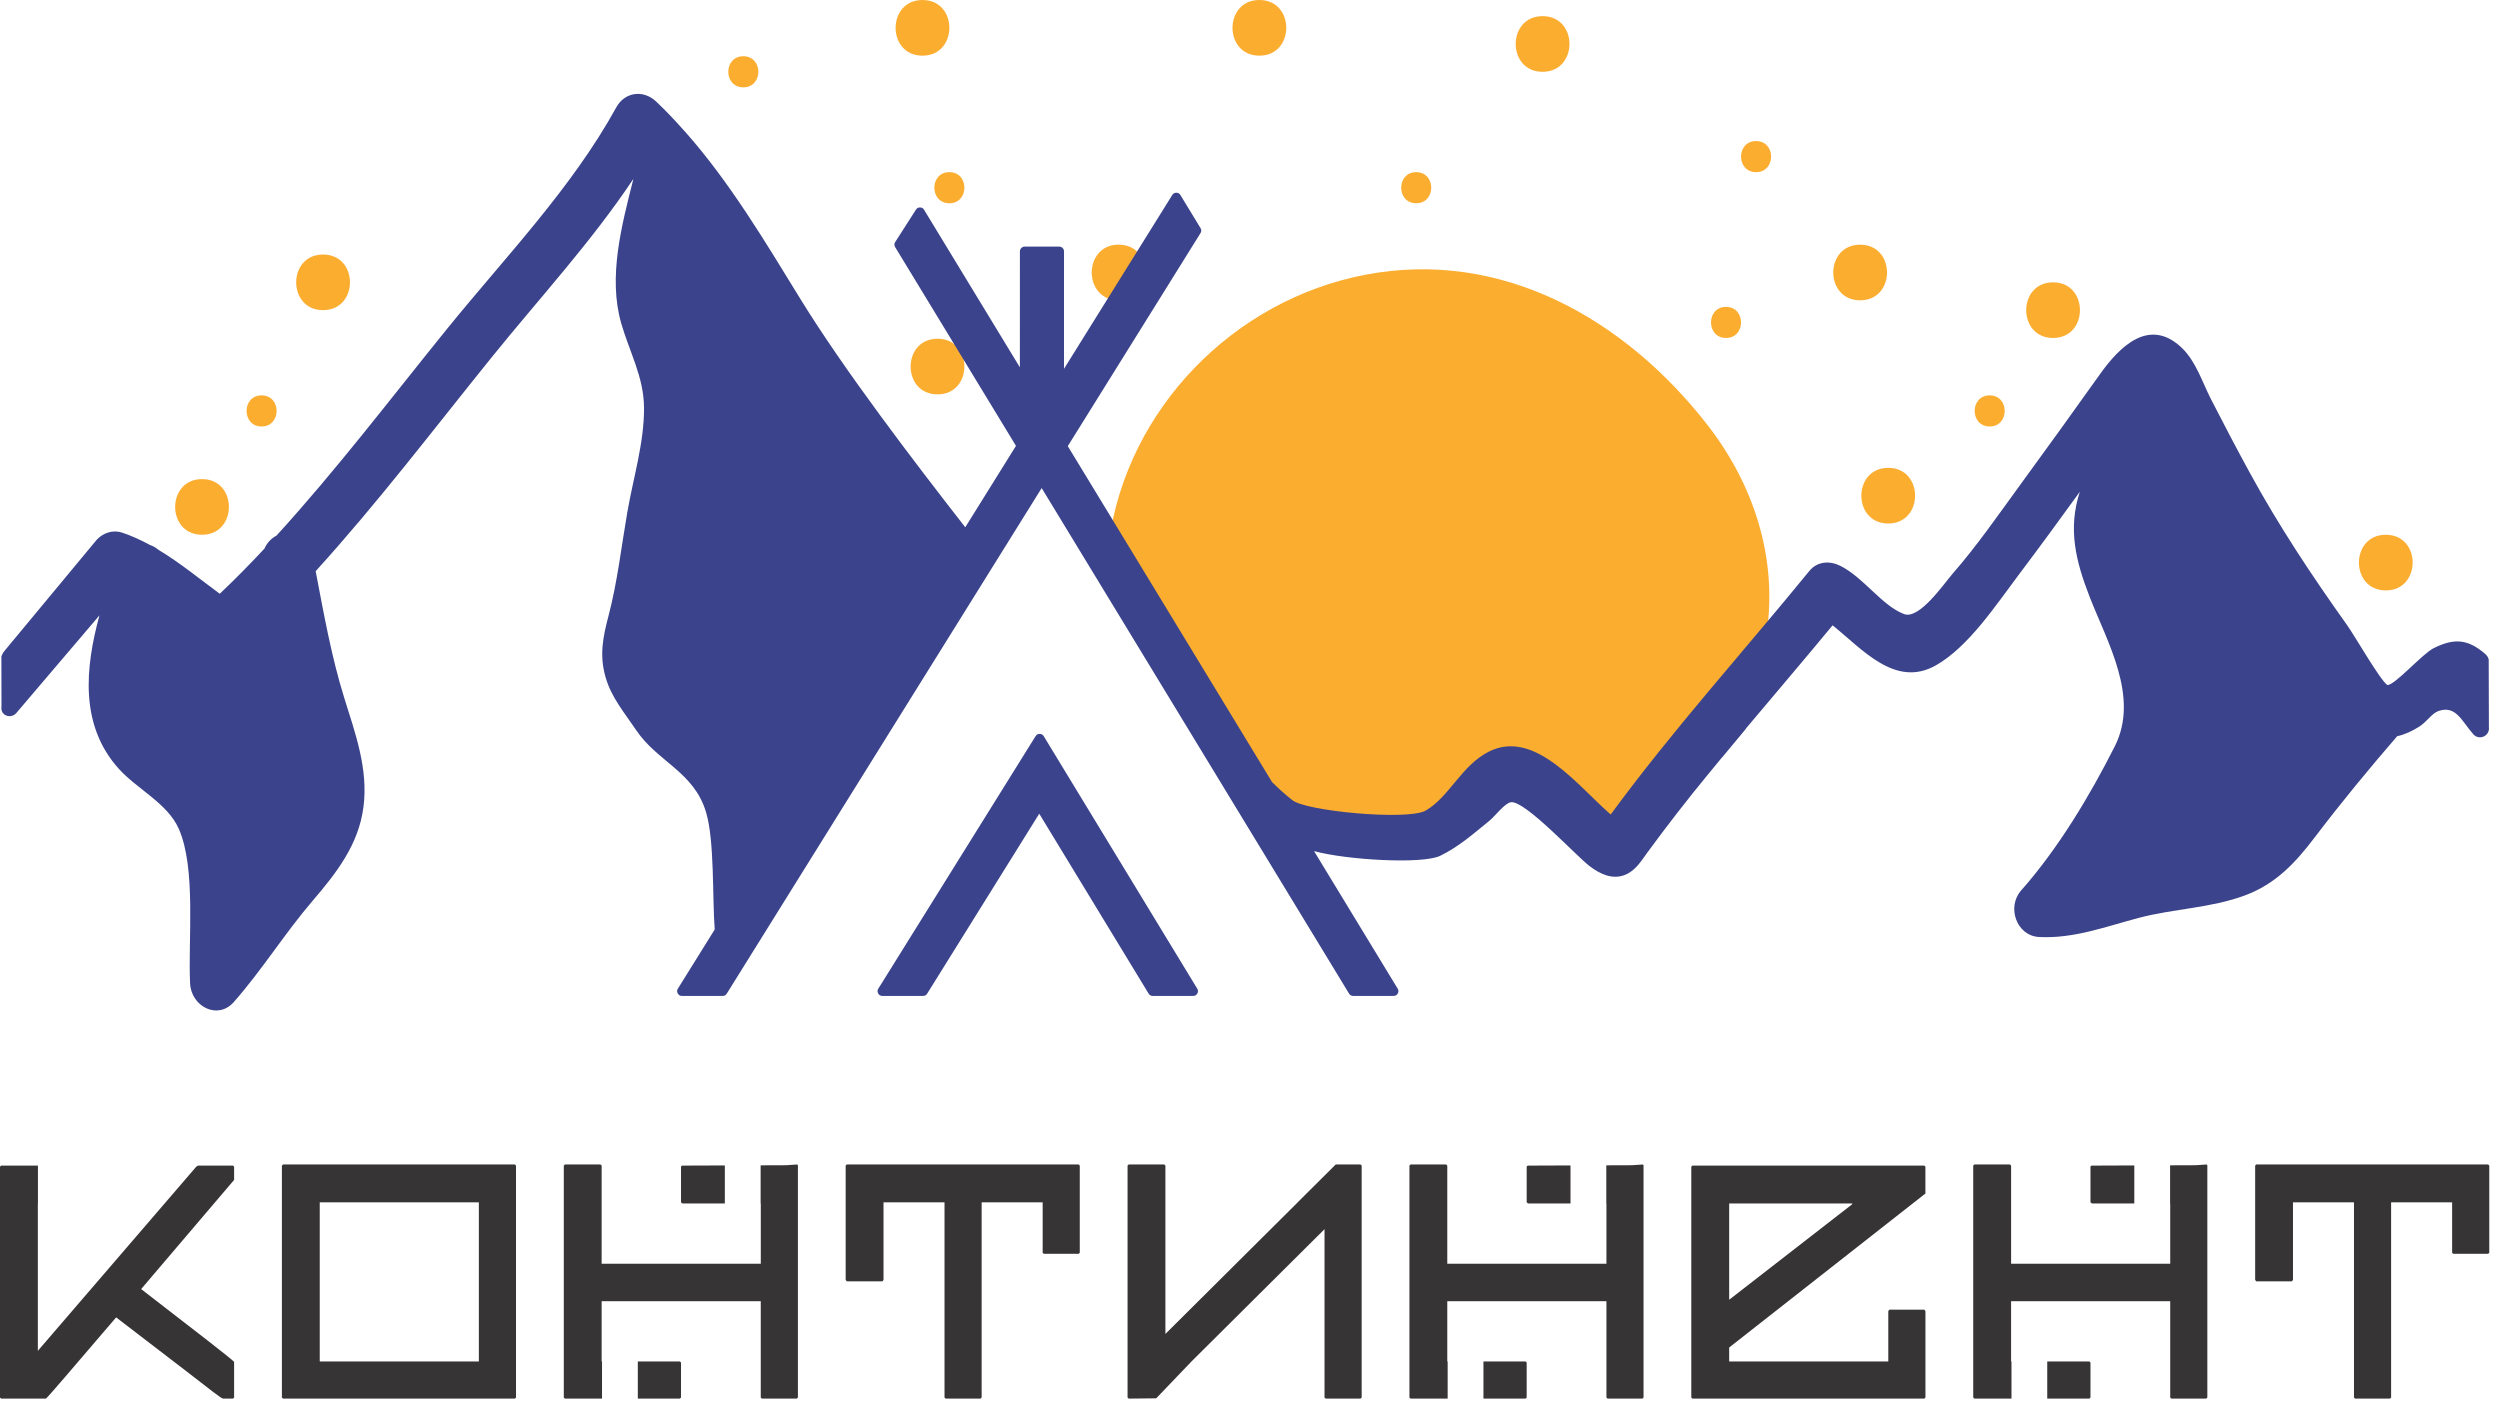
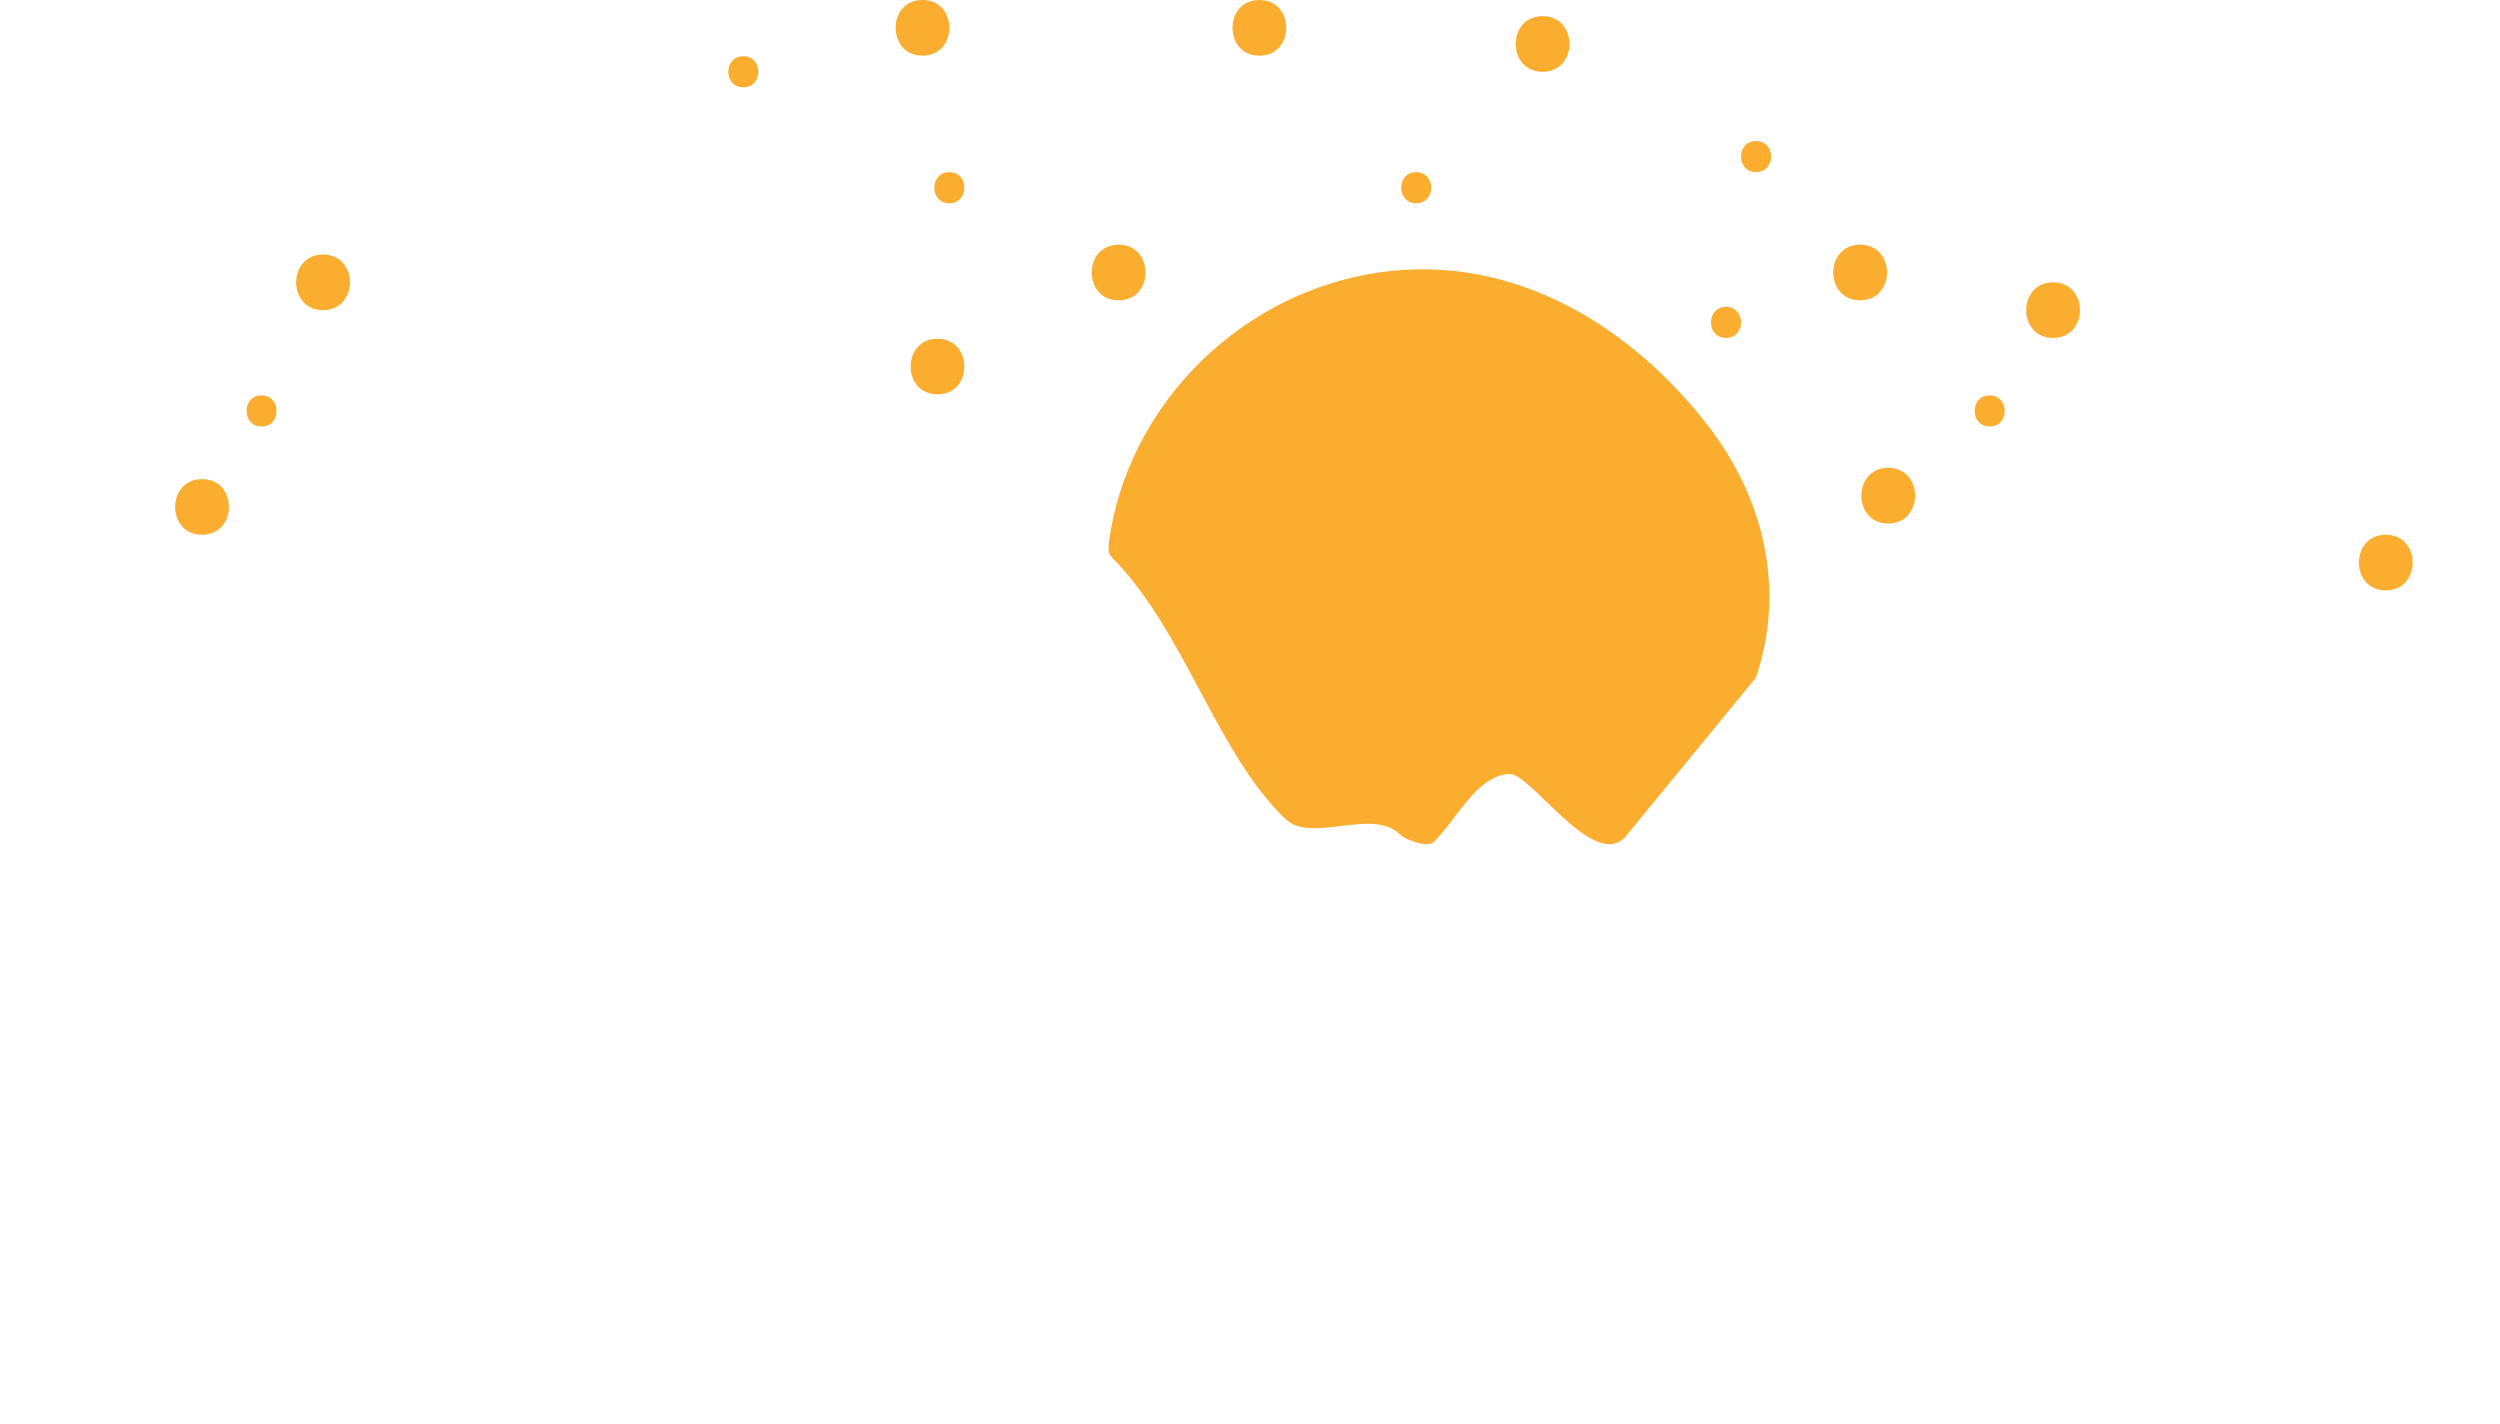
<svg xmlns="http://www.w3.org/2000/svg" width="79" height="45" viewBox="0 0 79 45" fill="none">
  <path d="M35.349 9.49C36.48 9.49 36.482 7.731 35.349 7.731C34.217 7.731 34.215 9.49 35.349 9.49ZM35.112 17.587C37.433 19.914 38.431 23.791 40.624 25.884C41.447 26.669 43.375 25.502 44.246 26.375C44.416 26.546 45.116 26.785 45.288 26.622C46.032 25.916 46.659 24.497 47.702 24.456C48.39 24.438 50.41 27.603 51.393 26.406L55.487 21.414C56.438 18.604 55.736 15.702 53.933 13.398C51.322 10.062 47.444 7.863 43.151 8.681C38.984 9.474 35.609 12.922 35.039 17.145C35.02 17.291 35.017 17.491 35.113 17.587H35.112ZM29.625 12.462C30.757 12.462 30.759 10.704 29.625 10.704C28.494 10.704 28.492 12.462 29.625 12.462ZM62.874 13.477C63.507 13.477 63.508 12.494 62.874 12.494C62.242 12.494 62.24 13.477 62.874 13.477ZM23.489 2.76C24.122 2.76 24.122 1.777 23.489 1.777C22.856 1.777 22.855 2.76 23.489 2.76ZM8.266 13.477C8.899 13.477 8.9 12.494 8.266 12.494C7.634 12.494 7.633 13.477 8.266 13.477ZM54.542 10.68C55.175 10.68 55.176 9.697 54.542 9.697C53.91 9.697 53.909 10.68 54.542 10.68ZM44.752 6.423C45.385 6.423 45.386 5.44 44.752 5.44C44.12 5.44 44.119 6.423 44.752 6.423ZM55.492 5.44C56.125 5.44 56.126 4.457 55.492 4.457C54.859 4.457 54.858 5.44 55.492 5.44ZM30 6.423C30.633 6.423 30.634 5.44 30 5.44C29.367 5.44 29.366 6.423 30 6.423ZM29.151 1.759C30.282 1.759 30.284 0 29.151 0C28.02 0 28.017 1.759 29.151 1.759ZM6.384 16.898C7.516 16.898 7.518 15.14 6.384 15.14C5.253 15.14 5.251 16.898 6.384 16.898ZM48.746 2.269C49.877 2.269 49.879 0.51 48.746 0.51C47.614 0.51 47.612 2.269 48.746 2.269ZM10.209 9.801C11.341 9.801 11.343 8.043 10.209 8.043C9.077 8.043 9.076 9.801 10.209 9.801ZM59.668 16.543C60.799 16.543 60.801 14.784 59.668 14.784C58.536 14.784 58.535 16.543 59.668 16.543ZM58.781 9.49C59.912 9.49 59.914 7.732 58.781 7.732C57.649 7.732 57.648 9.49 58.781 9.49ZM39.797 1.759C40.928 1.759 40.93 0 39.797 0C38.665 0 38.664 1.759 39.797 1.759ZM75.391 18.657C76.523 18.657 76.524 16.898 75.391 16.898C74.26 16.898 74.258 18.657 75.391 18.657ZM64.877 10.68C66.009 10.68 66.011 8.922 64.877 8.922C63.746 8.922 63.744 10.68 64.877 10.68Z" fill="#FBAD30" />
-   <path fill-rule="evenodd" clip-rule="evenodd" d="M22.585 29.371C22.508 28.388 22.584 26.567 22.309 25.659C21.925 24.385 20.771 24.07 20.1 23.068C19.735 22.523 19.328 22.056 19.139 21.41C18.934 20.707 19.051 20.141 19.231 19.453C19.511 18.384 19.634 17.282 19.822 16.194C20.009 15.106 20.361 13.984 20.351 12.875C20.343 11.912 19.89 11.119 19.631 10.218C19.211 8.757 19.64 7.138 20.016 5.651C18.688 7.645 17.052 9.415 15.549 11.276C13.712 13.55 11.942 15.884 9.975 18.049C10.232 19.39 10.471 20.745 10.877 22.05C11.227 23.176 11.64 24.294 11.486 25.496C11.335 26.687 10.634 27.583 9.88 28.464C8.999 29.491 8.284 30.648 7.389 31.664C6.877 32.245 6.042 31.802 6.007 31.078C5.94 29.685 6.203 27.439 5.648 26.187C5.292 25.383 4.335 24.939 3.752 24.292C2.516 22.919 2.688 21.11 3.143 19.445L0.511 22.537C0.427 22.63 0.297 22.657 0.183 22.604C0.069 22.551 0.03 22.44 0.047 22.316L0.044 20.751C0.054 20.697 0.107 20.606 0.144 20.566L3.055 17.058C3.257 16.836 3.572 16.734 3.86 16.831C4.163 16.933 4.453 17.066 4.733 17.218C4.831 17.252 4.923 17.303 5.002 17.371C5.686 17.782 6.303 18.291 6.945 18.763C7.431 18.302 7.901 17.825 8.357 17.335C8.434 17.158 8.568 17.015 8.738 16.924C10.643 14.836 12.356 12.579 14.133 10.385C15.964 8.125 18.062 5.957 19.473 3.395C19.742 2.905 20.328 2.827 20.731 3.206C21.044 3.5 21.337 3.813 21.622 4.134C21.622 4.134 21.623 4.135 21.623 4.135C21.631 4.142 21.639 4.15 21.647 4.159C23.069 5.766 24.175 7.632 25.296 9.453C26.689 11.715 28.861 14.556 30.502 16.662L32.105 14.089L28.287 7.809C28.255 7.756 28.255 7.701 28.288 7.649L28.944 6.625C28.975 6.577 29.017 6.555 29.073 6.555C29.129 6.556 29.171 6.579 29.2 6.628L32.228 11.608L32.229 7.944C32.229 7.861 32.297 7.793 32.38 7.793H33.473C33.555 7.793 33.623 7.861 33.623 7.944L33.622 11.655L37.044 6.161C37.074 6.113 37.117 6.09 37.173 6.09C37.23 6.091 37.272 6.114 37.301 6.163L37.937 7.209C37.968 7.261 37.968 7.315 37.936 7.366L33.742 14.098L40.196 24.712C40.396 24.913 40.605 25.101 40.823 25.272C41.198 25.631 44.493 25.938 45.052 25.614C45.803 25.179 46.177 24.192 47.047 23.752C48.495 23.021 49.859 24.838 50.898 25.738C52.858 23.066 55.081 20.608 57.175 18.043C57.422 17.739 57.814 17.711 58.149 17.878C58.894 18.248 59.474 19.147 60.17 19.405C60.654 19.584 61.426 18.446 61.702 18.13C62.471 17.25 63.138 16.281 63.826 15.338C64.678 14.171 65.524 12.999 66.362 11.821C66.98 10.952 67.919 10.012 68.945 10.992C69.39 11.417 69.591 12.073 69.865 12.61C70.268 13.396 70.677 14.178 71.101 14.953C72.013 16.622 73.061 18.201 74.165 19.749C74.421 20.108 75.219 21.506 75.441 21.647C75.671 21.66 76.549 20.66 76.9 20.484C77.568 20.15 77.994 20.201 78.534 20.666C78.585 20.711 78.631 20.775 78.643 20.842L78.649 22.981C78.665 23.106 78.6 23.221 78.486 23.273C78.372 23.325 78.242 23.298 78.159 23.204C77.793 22.796 77.616 22.281 77.064 22.465C76.844 22.538 76.702 22.798 76.451 22.959C76.235 23.097 76.001 23.209 75.75 23.265C74.851 24.305 73.976 25.366 73.145 26.461C72.532 27.269 71.912 27.933 70.941 28.294C69.85 28.699 68.706 28.711 67.596 29.002C66.548 29.277 65.537 29.667 64.433 29.609C63.724 29.572 63.403 28.663 63.869 28.137C65.028 26.83 66.04 25.145 66.827 23.584C67.613 22.025 66.593 20.303 66.027 18.846C65.592 17.726 65.341 16.707 65.723 15.539C65.084 16.423 64.44 17.304 63.783 18.175C63.074 19.115 62.203 20.444 61.172 21.026C59.889 21.751 58.85 20.512 57.91 19.76C57.098 20.744 56.27 21.715 55.449 22.691C55.359 22.797 55.271 22.903 55.182 23.008C55.173 23.024 55.163 23.039 55.151 23.054L54.431 23.92C54.422 23.932 54.41 23.944 54.399 23.954C54.257 24.126 54.116 24.299 53.974 24.471L53.971 24.474C53.31 25.277 52.673 26.099 52.059 26.937C51.859 27.209 51.689 27.505 51.36 27.642C50.953 27.811 50.559 27.617 50.233 27.371C49.823 27.063 48.192 25.291 47.747 25.35C47.552 25.375 47.235 25.798 47.076 25.927C46.569 26.339 46.109 26.75 45.513 27.042C44.955 27.316 42.546 27.176 41.524 26.895L44.167 31.242C44.198 31.292 44.199 31.343 44.17 31.394C44.141 31.445 44.097 31.471 44.038 31.471H42.76C42.703 31.471 42.661 31.447 42.631 31.399L32.917 15.423L22.965 31.4C22.935 31.448 22.893 31.471 22.837 31.471H21.549C21.49 31.471 21.446 31.445 21.418 31.394C21.389 31.342 21.39 31.291 21.421 31.241L22.586 29.371H22.585ZM32.84 25.713L36.297 31.399C36.327 31.448 36.369 31.471 36.426 31.471H37.705C37.763 31.471 37.807 31.446 37.836 31.394C37.865 31.343 37.864 31.293 37.833 31.242L32.982 23.263C32.952 23.215 32.91 23.191 32.854 23.191C32.797 23.191 32.755 23.214 32.725 23.262L27.755 31.241C27.723 31.291 27.722 31.342 27.751 31.394C27.779 31.445 27.824 31.471 27.882 31.471H29.17C29.226 31.471 29.268 31.448 29.298 31.4L32.84 25.713L32.84 25.713Z" fill="#3A438B" />
-   <path d="M71.297 40.491H72.423L72.458 40.445V37.994H74.386V44.161L74.421 44.196H75.524L75.559 44.161V37.994H77.487V39.585L77.522 39.62H78.626L78.661 39.585V36.833L78.626 36.798H71.297L71.263 36.833V40.444L71.297 40.491L71.297 40.491ZM62.389 44.196H63.563V43.023H63.55V41.118H68.579V44.161L68.614 44.196H69.717L69.752 44.161V36.821L69.729 36.798L69.381 36.821L68.575 36.824V38.029H68.579V39.934H63.551V36.833L63.516 36.798H62.389L62.354 36.833V44.161L62.389 44.196L62.389 44.196ZM67.444 36.828L66.117 36.833C66.082 36.833 66.059 36.844 66.059 36.879V37.994L66.105 38.029H67.444V36.828L67.444 36.828ZM64.693 44.196H66.024L66.059 44.161V43.057L66.024 43.022H64.693V44.195V44.196ZM17.851 44.196H19.024V43.023H19.012V41.118H24.04V44.161L24.075 44.196H25.179L25.214 44.161V36.821L25.19 36.798L24.842 36.821L24.036 36.824V38.029H24.041V39.934H19.012V36.833L18.977 36.798H17.851L17.816 36.833V44.161L17.851 44.196V44.196ZM22.905 36.828L21.578 36.833C21.543 36.833 21.52 36.844 21.52 36.879V37.994L21.567 38.029H22.905V36.828L22.905 36.828ZM20.155 44.196H21.485L21.52 44.161V43.057L21.485 43.022H20.155V44.195V44.196ZM0.035 44.196H1.452C1.557 44.103 2.288 43.243 3.67 41.629L5.911 43.348C6.62 43.894 6.991 44.196 7.05 44.196H7.363L7.398 44.161V43.034C7.27 42.906 6.283 42.14 4.46 40.735L7.398 37.285V36.867L7.363 36.832H6.26L6.202 36.867L1.196 42.686V38.029H1.199V36.832H0.035L0 36.867V44.161L0.035 44.196ZM8.943 44.196H16.271L16.306 44.161V36.833L16.271 36.798H8.943L8.908 36.833V44.161L8.943 44.196ZM10.104 43.023V37.994H15.132V43.023H10.104ZM26.758 40.491H27.884L27.919 40.445V37.994H29.847V44.161L29.882 44.196H30.985L31.02 44.161V37.994H32.948V39.585L32.983 39.62H34.087L34.121 39.585V36.833L34.087 36.798H26.758L26.723 36.833V40.444L26.758 40.491L26.758 40.491ZM35.665 44.196L36.536 44.187L37.651 43.022L41.855 38.842V44.161L41.891 44.196H42.994L43.029 44.161V36.833L42.994 36.798H42.208L41.006 37.994H41.008L39.423 39.57L36.827 42.152V36.833L36.792 36.798H35.666L35.631 36.833V44.161L35.666 44.196H35.665ZM44.573 44.196H45.746V43.023H45.734V41.118H50.763V44.161L50.798 44.196H51.901L51.936 44.161V36.821L51.913 36.798L51.565 36.821L50.759 36.824V38.029H50.763V39.934H45.734V36.833L45.7 36.798H44.573L44.538 36.833V44.161L44.573 44.196V44.196ZM49.628 36.828L48.301 36.833C48.266 36.833 48.243 36.844 48.243 36.879V37.994L48.289 38.029H49.628V36.828V36.828ZM46.877 44.196H48.208L48.243 44.161V43.057L48.208 43.022H46.877V44.195V44.196ZM53.48 44.196H60.809L60.844 44.161V41.432L60.809 41.385H59.705L59.67 41.432V43.022H54.642V42.581L60.843 37.715V36.867L60.808 36.832H53.48L53.445 36.867V44.161L53.48 44.196H53.48ZM54.642 41.072V38.029H58.532V38.052L54.642 41.072Z" fill="#373435" />
</svg>